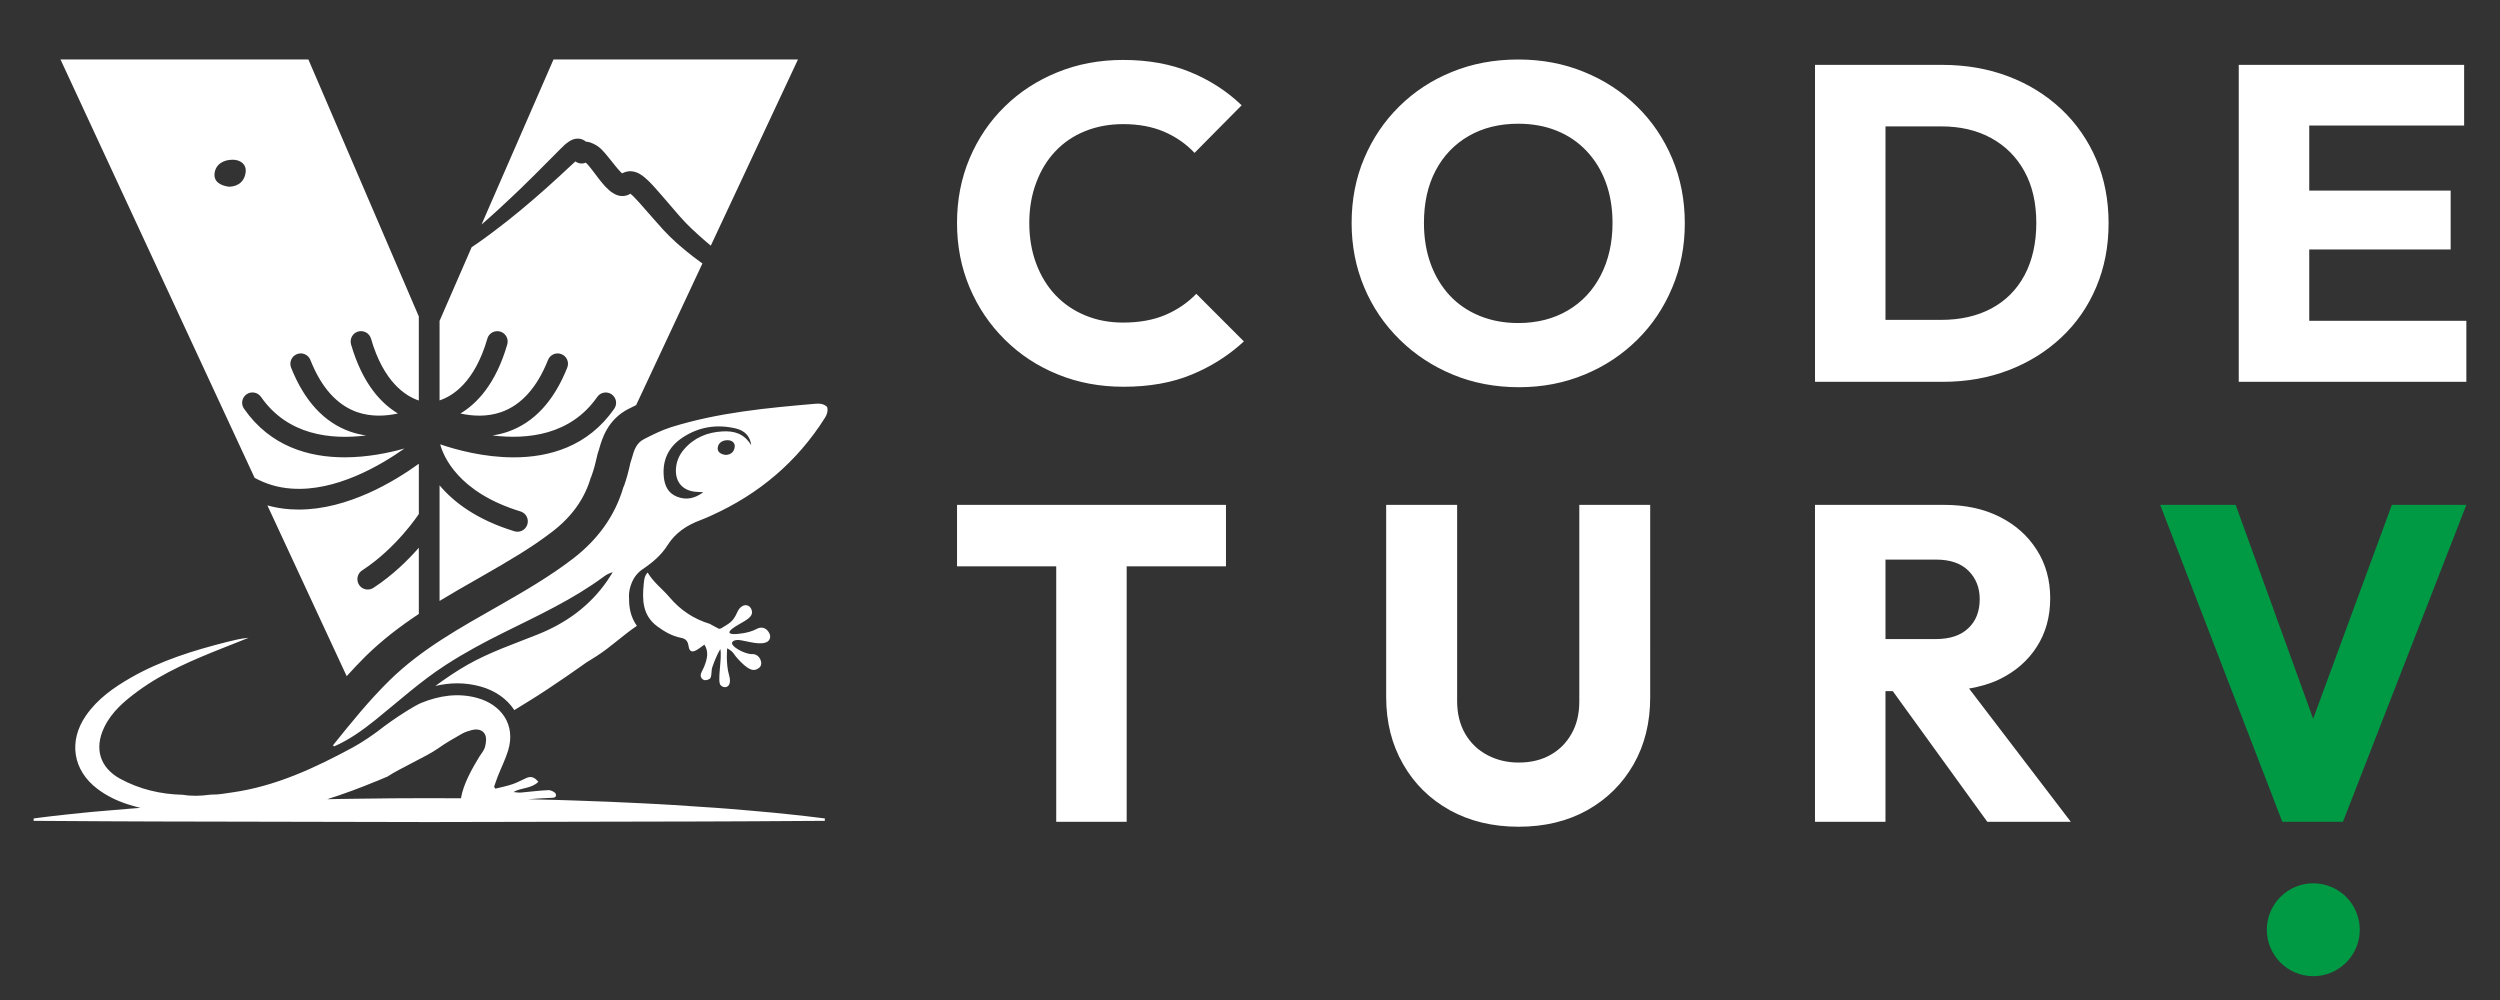
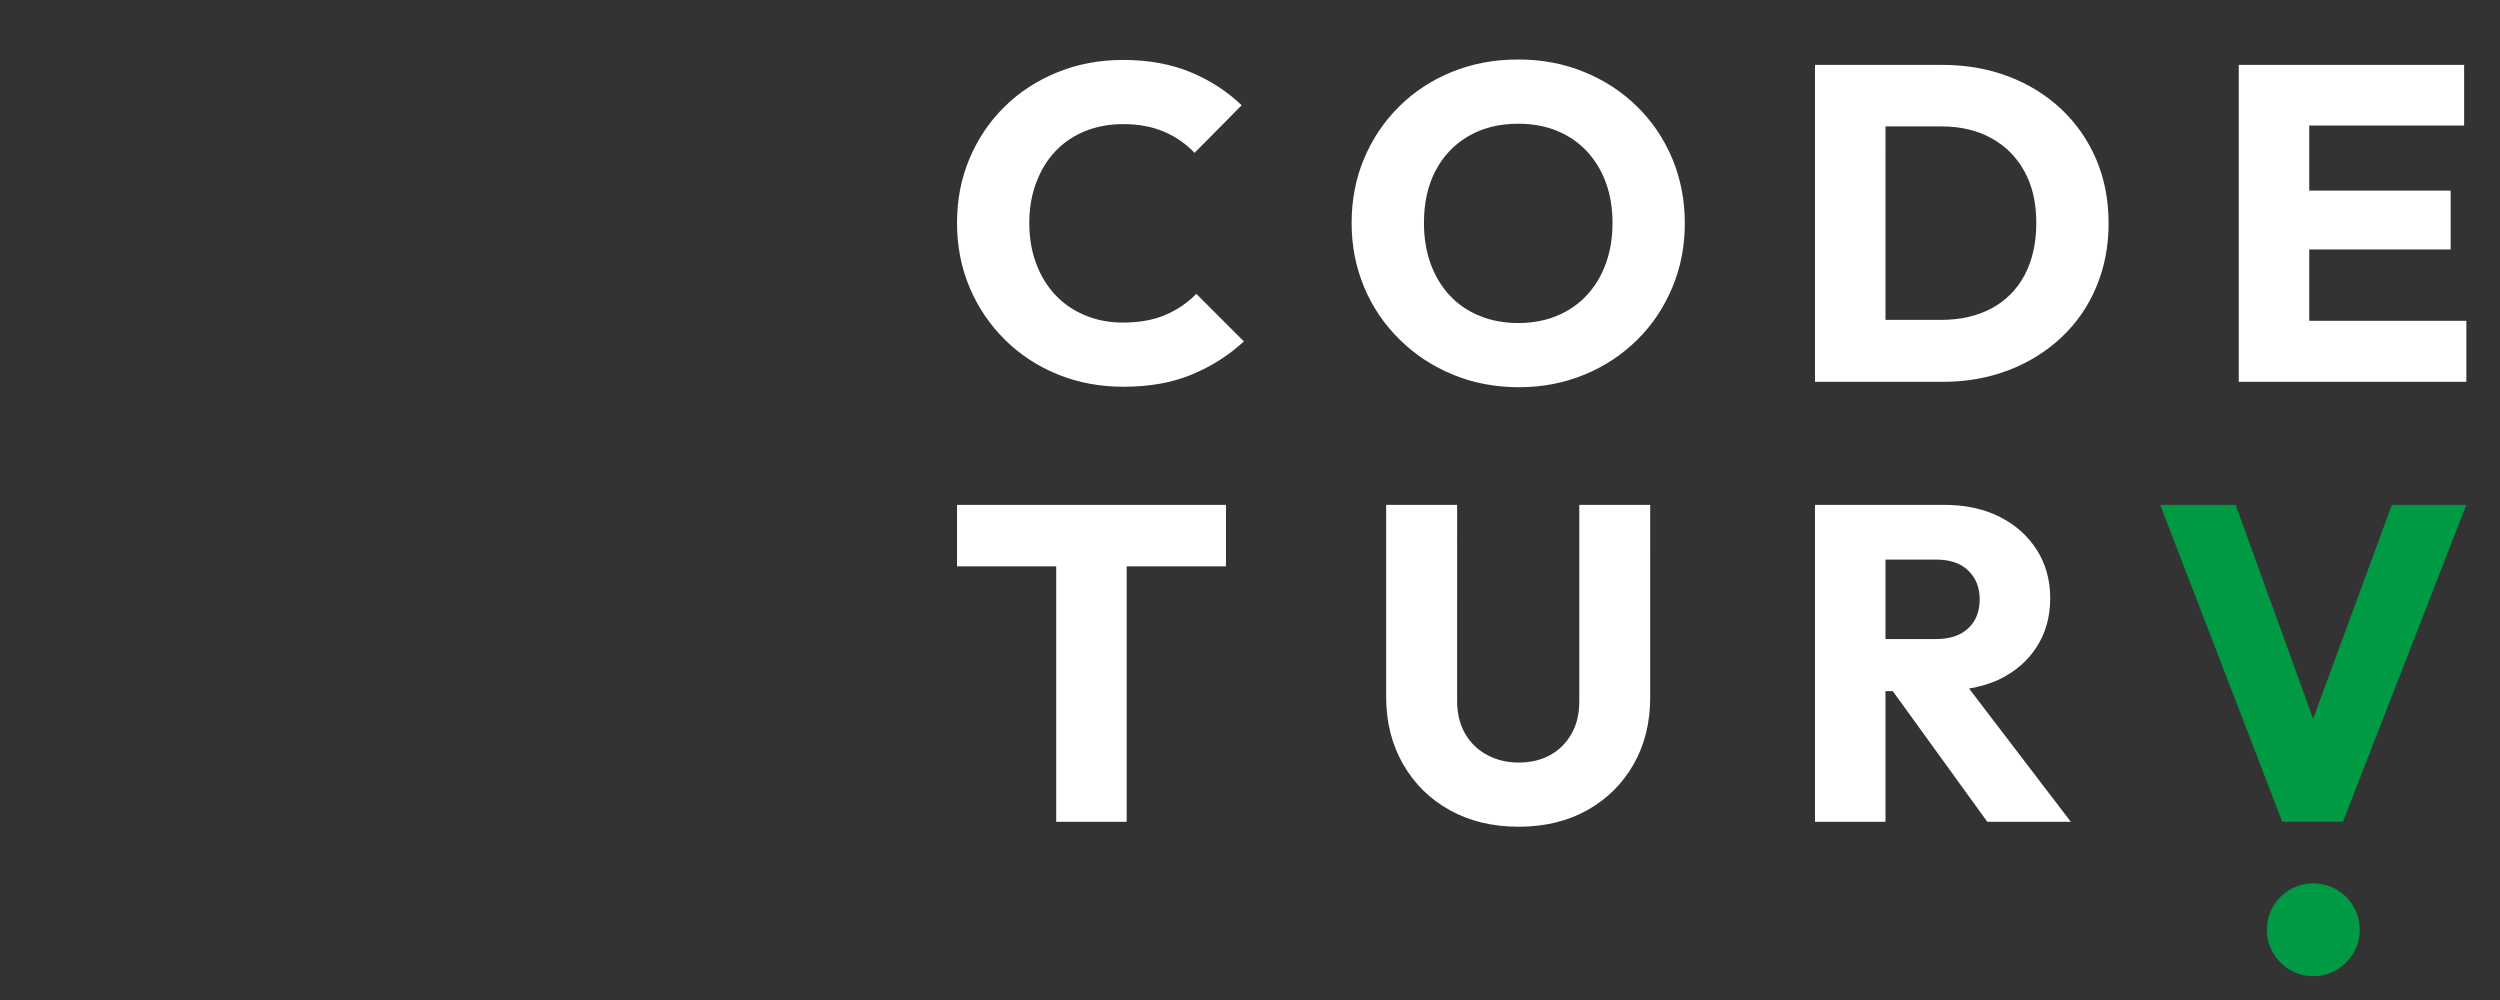
<svg xmlns="http://www.w3.org/2000/svg" version="1.1" id="Capa_1" x="0px" y="0px" width="190px" height="76px" viewBox="0 0 190 76" enable-background="new 0 0 190 76" xml:space="preserve">
  <rect x="0" y="0" width="190" height="76" fill="#333333" stroke="none" />
  <g>
-     <path fill="#FFFFFF" d="M36.714,43.747c1.955-1.116,3.699-2.137,5.265-3.344c1.498-1.154,2.456-2.502,2.926-4.123l0.011,0.003   l0.069-0.194c0.15-0.424,0.28-0.899,0.401-1.458l0.024-0.117l0.078-0.243c0.015-0.05,0.034-0.099,0.05-0.152l0.011-0.044   c0.204-0.713,0.629-2.201,2.244-3.014l0.051-0.022c0.161-0.083,0.33-0.168,0.503-0.252l5.038-10.765l-0.177-0.126   c-0.177-0.127-0.351-0.262-0.526-0.392c-0.344-0.269-0.688-0.541-1.021-0.835l-0.249-0.217l-0.249-0.235l-0.252-0.236   c-0.078-0.079-0.148-0.154-0.224-0.23l-0.221-0.23l-0.028-0.027l-0.043-0.046l-0.054-0.06l-0.107-0.121l-0.428-0.479   c-0.281-0.318-0.566-0.639-0.843-0.959c-0.273-0.315-0.552-0.633-0.814-0.896c-0.083-0.083-0.166-0.155-0.236-0.213   c-0.106,0.069-0.238,0.13-0.375,0.153c-0.1,0.025-0.186,0.027-0.275,0.025c-0.095,0-0.159-0.015-0.236-0.032   c-0.14-0.032-0.25-0.081-0.335-0.133c-0.18-0.094-0.306-0.194-0.413-0.288c-0.107-0.095-0.202-0.189-0.288-0.28   c-0.331-0.367-0.587-0.719-0.844-1.056c-0.127-0.167-0.248-0.331-0.368-0.473c-0.059-0.07-0.116-0.136-0.165-0.184l-0.035-0.033   c0,0,0,0,0.004-0.003l-0.049-0.036l-0.009-0.008l-0.013-0.008c-0.033,0.016-0.065,0.027-0.099,0.034   c-0.056,0.014-0.084,0.018-0.074,0.016l-0.018,0.004c-0.288,0.017-0.215-0.006-0.336-0.024c-0.078-0.022-0.133-0.045-0.192-0.083   c-0.021-0.014-0.043-0.027-0.064-0.042l-0.071,0.066l-0.232,0.213c-0.619,0.576-1.248,1.163-1.888,1.732   c-0.644,0.566-1.285,1.134-1.948,1.678c-0.659,0.55-1.336,1.08-2.021,1.598c-0.341,0.262-0.693,0.508-1.04,0.764   c-0.222,0.161-0.45,0.311-0.681,0.464l-2.44,5.603v6.043c0.982-0.323,2.668-1.359,3.632-4.694c0.117-0.417,0.551-0.655,0.973-0.538   c0.421,0.121,0.661,0.558,0.54,0.977c-0.872,3.012-2.314,4.508-3.563,5.25c0.909,0.203,2.024,0.272,3.111-0.108   c1.523-0.537,2.72-1.871,3.549-3.959c0.16-0.406,0.617-0.604,1.021-0.442c0.404,0.157,0.603,0.616,0.442,1.021   c-1.009,2.541-2.521,4.179-4.503,4.87c-0.397,0.139-0.793,0.23-1.184,0.288c2.682,0.327,5.946-0.029,7.965-2.927   c0.249-0.361,0.741-0.445,1.097-0.198c0.355,0.248,0.444,0.738,0.196,1.095c-2,2.878-4.945,3.695-7.647,3.695   c-2.256,0-4.343-0.568-5.581-0.99c0.225,0.844,1.316,3.639,6.104,5.1c0.418,0.126,0.648,0.567,0.521,0.982   c-0.104,0.341-0.416,0.56-0.754,0.56c-0.075,0-0.149-0.012-0.228-0.034c-2.894-0.883-4.64-2.238-5.691-3.492v8.787   c0.902-0.55,1.812-1.071,2.709-1.581L36.714,43.747z M46.996,13.387c0,0.003-0.005,0.003-0.007,0.006   c-0.006,0.005-0.012,0.009-0.016,0.017L46.996,13.387z M48.089,14.583c0.009-0.004,0.014-0.01,0.021-0.018   c0.002-0.003,0.008-0.005,0.008-0.007l-0.016,0.014l-0.015,0.014C48.088,14.585,48.088,14.585,48.089,14.583z M38.798,15.063   l0.458-0.433l0.459-0.441c0.305-0.292,0.605-0.591,0.903-0.887c0.604-0.597,1.196-1.192,1.796-1.803l0.229-0.23l0.125-0.119   l0.062-0.057l0.039-0.041l0.025-0.025c0.025-0.019,0.035-0.031,0.067-0.058l0.086-0.071c0.057-0.044,0.113-0.09,0.185-0.136   c0.072-0.045,0.148-0.094,0.262-0.142c0.116-0.042,0.266-0.105,0.53-0.079c0.135,0.014,0.284,0.067,0.407,0.151   c0.034,0.023,0.063,0.05,0.092,0.072c0.012,0.002,0.024,0.002,0.035,0.002c0.042,0.002,0.093,0.01,0.121,0.016   c0.063,0.011,0.136,0.031,0.178,0.043c0.205,0.071,0.332,0.144,0.449,0.211l0.044,0.029l0.021,0.011l0.009,0.006   c0.019,0.011-0.019-0.014,0.043,0.027l0.065,0.05c0.043,0.031,0.084,0.065,0.124,0.099l0.085,0.077   c0.102,0.1,0.187,0.194,0.265,0.284c0.159,0.182,0.296,0.354,0.432,0.523c0.263,0.337,0.521,0.663,0.763,0.917   c0.043,0.045,0.085,0.084,0.121,0.118c0.025-0.012,0.051-0.025,0.075-0.039c0.066-0.03,0.133-0.058,0.205-0.079   c0.149-0.042,0.313-0.056,0.457-0.041c0.295,0.031,0.487,0.136,0.641,0.222c0.287,0.181,0.466,0.354,0.644,0.522   c0.337,0.333,0.615,0.66,0.901,0.986c0.281,0.321,0.557,0.646,0.832,0.964l0.413,0.481l0.194,0.222l0.215,0.237   c0.072,0.076,0.146,0.161,0.213,0.233l0.416,0.417l0.224,0.211c0.294,0.282,0.605,0.554,0.917,0.823   c0.131,0.111,0.26,0.222,0.395,0.334l6.626-14.153H42.068l-5.472,12.549c0.111-0.098,0.228-0.193,0.337-0.295   C37.564,16.215,38.186,15.644,38.798,15.063z M27.516,43.354c2.614-1.695,4.281-4.241,4.295-4.265   c0.007-0.009,0.016-0.017,0.021-0.024v-3.821c-1.841,1.333-5.389,3.483-9.123,3.483c-0.221,0-0.442-0.007-0.667-0.022   c-0.593-0.042-1.164-0.141-1.719-0.294l6.025,12.978c0.471-0.518,0.95-1.03,1.456-1.531c1.259-1.233,2.625-2.269,4.027-3.198   v-5.031c-0.821,0.938-1.997,2.101-3.455,3.05c-0.133,0.084-0.282,0.124-0.426,0.124c-0.26,0-0.512-0.124-0.661-0.357   C27.053,44.081,27.154,43.591,27.516,43.354z M22.149,37.132c3.348,0.25,6.761-1.752,8.591-3.046   c-1.22,0.342-2.835,0.671-4.548,0.671c-2.704,0-5.646-0.817-7.646-3.695c-0.253-0.357-0.163-0.848,0.193-1.095   c0.356-0.251,0.848-0.159,1.098,0.198c2.026,2.916,5.309,3.265,7.991,2.929c-0.398-0.058-0.806-0.15-1.21-0.29   c-1.979-0.692-3.489-2.331-4.498-4.871c-0.156-0.403,0.044-0.862,0.448-1.019c0.399-0.162,0.859,0.035,1.021,0.442   c0.824,2.089,2.014,3.418,3.537,3.959c1.09,0.38,2.208,0.311,3.117,0.108c-1.248-0.741-2.69-2.237-3.563-5.25   c-0.118-0.419,0.119-0.856,0.539-0.977c0.419-0.118,0.854,0.121,0.977,0.538c0.96,3.326,2.647,4.377,3.634,4.704V24.05   L23.438,4.521H4.598L19.35,36.314C20.211,36.787,21.143,37.063,22.149,37.132z M17.413,14.193   c-0.614-0.075-1.184-0.358-1.106-1.019c0.081-0.685,0.668-1.038,1.382-1.035c0.581,0.004,1.029,0.338,0.987,0.891   C18.626,13.706,18.178,14.169,17.413,14.193z M62.865,30.934c-0.247-0.253-0.577-0.276-0.885-0.249   c-3.696,0.318-7.39,0.664-10.961,1.776c-0.723,0.225-1.393,0.566-2.063,0.906c-0.624,0.313-0.771,0.884-0.938,1.464   c-0.033,0.117-0.074,0.229-0.107,0.343c-0.131,0.603-0.286,1.196-0.491,1.775c-0.003,0.027-0.02,0.043-0.044,0.047h0.01   c-0.655,2.254-1.988,4.033-3.828,5.453c-1.748,1.343-3.65,2.448-5.56,3.54c-2.948,1.683-5.931,3.305-8.385,5.712   c-1.565,1.534-2.937,3.238-4.307,4.943c0.025,0.029,0.053,0.056,0.079,0.087c1.158-0.506,2.175-1.236,3.149-2.019   c1.764-1.422,3.439-2.947,5.348-4.179c1.419-0.917,2.898-1.713,4.414-2.464c2.599-1.29,5.251-2.512,7.604-4.254   c0.188-0.138,0.397-0.253,0.666-0.326c-0.141,0.222-0.274,0.446-0.421,0.659c-1.324,1.91-3.119,3.204-5.257,4.062   c-1.807,0.724-3.657,1.349-5.357,2.312c-0.852,0.484-1.656,1.037-2.447,1.612c0.563-0.131,1.115-0.202,1.665-0.202   c0.603,0,1.203,0.085,1.78,0.244c1.112,0.311,2.006,0.942,2.56,1.792c0.359-0.22,0.712-0.436,1.05-0.647   c1.828-1.11,4.399-2.955,4.399-2.955h-0.002c0.169-0.101,0.338-0.207,0.504-0.313l0,0c0.106-0.068,0.214-0.134,0.319-0.202   c1.063-0.681,1.978-1.567,3.045-2.287c-0.483-0.666-0.605-1.426-0.594-2.089c-0.002,0-0.002,0-0.002,0   c-0.048-0.587,0.169-1.088,0.169-1.088c0.158-0.445,0.446-0.846,0.861-1.126c0.737-0.493,1.415-1.063,1.883-1.806   c0.604-0.964,1.466-1.53,2.494-1.916c0.294-0.111,0.586-0.238,0.873-0.37c3.598-1.629,6.498-4.07,8.612-7.423   C62.859,31.493,62.939,31.23,62.865,30.934z M55.152,34.574c-0.336-0.041-0.648-0.195-0.604-0.554   c0.045-0.37,0.364-0.568,0.755-0.564c0.318,0,0.562,0.185,0.537,0.487C55.812,34.312,55.571,34.563,55.152,34.574z M54.895,32.788   c-1.146,0.065-2.139,0.472-2.905,1.358c-0.387,0.449-0.604,0.968-0.622,1.563c-0.027,0.944,0.526,1.569,1.473,1.664   c0.19,0.019,0.378,0.023,0.61,0.034c-0.635,0.471-1.287,0.627-2.007,0.338c-0.664-0.265-0.929-0.822-0.994-1.493   c-0.127-1.29,0.361-2.298,1.439-3.008c1.238-0.813,2.598-1.018,4.026-0.682c0.706,0.167,1.106,0.614,1.176,1.276   C56.545,32.93,55.77,32.738,54.895,32.788z M62.011,62.118c-0.442-0.048-1.088-0.14-1.911-0.217   c-0.821-0.084-1.818-0.194-2.962-0.284c-0.576-0.05-1.184-0.1-1.824-0.154c-0.644-0.058-1.32-0.092-2.025-0.142   c-0.703-0.046-1.437-0.097-2.198-0.146c-0.76-0.051-1.544-0.084-2.352-0.128c-1.614-0.081-3.315-0.152-5.079-0.209   c-0.881-0.035-1.776-0.054-2.684-0.075c-0.277-0.007-0.559-0.015-0.839-0.021c0.549-0.046,1.1-0.073,1.65-0.102   c0.199-0.013,0.533,0.039,0.458-0.286c-0.033-0.144-0.37-0.311-0.563-0.303c-0.7,0.025-1.396,0.128-2.098,0.184   c-0.186,0.016-0.378-0.026-0.565-0.04c0.605-0.35,1.36-0.246,1.894-0.773c-0.27-0.342-0.55-0.457-0.913-0.292   c-0.348,0.153-0.682,0.345-1.038,0.464c-0.43,0.149-0.877,0.234-1.316,0.345c-0.029-0.046-0.063-0.095-0.096-0.143   c0.096-0.269,0.181-0.539,0.286-0.806c0.257-0.65,0.577-1.285,0.78-1.949c0.605-1.976-0.537-3.492-2.329-3.991   c-1.462-0.407-2.897-0.191-4.292,0.38c-0.41,0.165-1.939,1.085-3.293,2.15c-0.146,0.114-0.58,0.411-0.804,0.564l-0.001-0.002   c-0.35,0.234-0.706,0.457-1.076,0.66c-2.911,1.572-5.887,2.964-9.211,3.427c-0.507,0.068-1.008,0.175-1.52,0.161l-0.181,0.014   c-0.668,0.09-1.336,0.113-2.004,0.001c-1.684-0.038-3.29-0.412-4.772-1.218c-1.544-0.847-1.981-2.297-1.222-3.891   c0.569-1.201,1.558-2.028,2.595-2.788c1.965-1.437,4.192-2.366,6.437-3.26c0.648-0.259,1.304-0.516,1.952-0.775   c-0.572,0.044-1.106,0.183-1.645,0.316c-2.534,0.642-5.022,1.409-7.308,2.717c-1.305,0.748-2.518,1.601-3.4,2.862   c-1.357,1.946-1.019,4.175,0.873,5.597c0.695,0.521,1.463,0.896,2.287,1.161c0.322,0.105,0.645,0.191,0.967,0.274   c-0.248,0.017-0.5,0.035-0.74,0.056c-0.643,0.053-1.253,0.105-1.824,0.155c-1.146,0.087-2.141,0.2-2.967,0.284   c-0.821,0.08-1.466,0.17-1.906,0.22c-0.221,0.024-0.392,0.052-0.503,0.066c-0.115,0.017-0.173,0.023-0.173,0.023v0.181   c0,0,0.94,0.005,2.582,0.015c1.645,0.007,3.995,0.031,6.812,0.034c5.636,0.012,13.155,0.028,20.671,0.043   c7.517-0.015,15.032-0.031,20.668-0.043c2.818-0.003,5.168-0.027,6.812-0.034c1.645-0.009,2.585-0.015,2.585-0.015v-0.181   c0,0-0.059-0.006-0.172-0.023C62.399,62.169,62.229,62.142,62.011,62.118z M36.862,56.759c-0.067,0.27-0.282,0.505-0.435,0.752   c-0.53,0.882-1.209,2.041-1.394,3.16c-0.802-0.004-1.607-0.01-2.413-0.01c-1.881,0.008-3.757,0.008-5.605,0.044   c-0.466,0.005-0.924,0.014-1.384,0.02c-0.256,0.007-0.509,0.013-0.762,0.017c1.245-0.395,2.493-0.855,3.728-1.37h0.013   c0.249-0.1,0.851-0.359,0.851-0.359c0.902-0.608,2.985-1.525,3.876-2.162c0.565-0.407,1.182-0.744,1.787-1.094   c0.226-0.128,0.483-0.203,0.737-0.272c0.403-0.107,0.821-0.027,1.001,0.334C36.989,56.072,36.943,56.458,36.862,56.759z    M50.895,45.404c-0.543-0.641-1.233-1.141-1.674-1.893c-0.255,0.277-0.266,0.574-0.295,0.853c-0.126,1.22-0.1,2.402,1.017,3.231   c0.543,0.404,1.139,0.75,1.798,0.875c0.438,0.084,0.539,0.303,0.594,0.658c0.057,0.372,0.254,0.476,0.581,0.29   c0.22-0.123,0.416-0.284,0.619-0.426c0.354,0.553,0.203,1.101-0.01,1.652c-0.082,0.224-0.257,0.442-0.272,0.685   c-0.01,0.142,0.093,0.291,0.238,0.347c0.161,0.059,0.445-0.035,0.503-0.152c0.122-0.253,0.048-0.553,0.144-0.825   c0.167-0.476,0.357-0.94,0.605-1.374c0.155,0.671-0.253,2.442,0.022,2.744c0.295,0.322,0.912,0.174,0.648-0.737   c-0.265-0.914-0.147-2.061-0.147-2.061c0.616,0.355,0.324,0.327,1.029,1.031c0.706,0.708,1.06,0.735,1.412,0.44   c0.354-0.293,0.028-1.058-0.531-1.03c-0.557,0.031-1.794-0.644-1.499-0.94c0.294-0.293,0.854-0.03,1.678,0.088   c0.823,0.116,1.118-0.088,1.176-0.413c0.061-0.323-0.382-0.999-1.028-0.646c-0.648,0.353-1.561,0.384-1.561,0.384   s-0.19,0.017-0.34-0.01c-0.029-0.006-0.073-0.027-0.104-0.034c-0.093-0.05-0.105-0.144,0.119-0.332   c0.561-0.464,1.649-0.775,1.53-1.361c-0.116-0.588-0.794-0.647-1.118,0.086c-0.322,0.737-0.587,0.824-1.204,1.209   c-0.053,0.031-0.118,0.039-0.182,0.048c-0.374-0.189-0.69-0.374-0.69-0.374h0.002C52.739,47.051,51.719,46.377,50.895,45.404z" />
    <path fill="#FFFFFF" d="M88.564,23.937c-0.908,0.384-1.98,0.579-3.205,0.579c-1.048,0-2.009-0.18-2.887-0.549   c-0.874-0.36-1.623-0.873-2.252-1.534c-0.623-0.658-1.113-1.453-1.463-2.385c-0.354-0.934-0.531-1.971-0.531-3.103   c0-1.117,0.177-2.145,0.531-3.075c0.35-0.937,0.84-1.734,1.463-2.385c0.629-0.663,1.378-1.167,2.252-1.52   c0.878-0.354,1.839-0.532,2.887-0.532c1.18,0,2.221,0.194,3.119,0.581c0.898,0.388,1.665,0.922,2.307,1.605l3.581-3.618   c-1.114-1.069-2.419-1.913-3.91-2.526c-1.489-0.61-3.185-0.919-5.097-0.919c-1.797,0-3.466,0.312-5,0.94   c-1.536,0.624-2.872,1.491-4.006,2.609c-1.139,1.113-2.027,2.428-2.665,3.938c-0.64,1.517-0.954,3.146-0.954,4.902   c0,1.749,0.314,3.38,0.954,4.896c0.638,1.513,1.53,2.834,2.679,3.972c1.148,1.139,2.49,2.02,4.028,2.644   c1.533,0.625,3.198,0.937,4.995,0.937c1.957,0,3.681-0.305,5.173-0.923c1.485-0.611,2.811-1.454,3.973-2.522L90.92,22.33   C90.259,23.013,89.474,23.547,88.564,23.937z M124.409,8.088c-1.149-1.127-2.493-2.001-4.029-2.625   c-1.533-0.628-3.198-0.941-4.995-0.941c-1.818,0-3.498,0.313-5.031,0.941c-1.541,0.624-2.873,1.498-4.011,2.625   c-1.142,1.124-2.026,2.438-2.661,3.938c-0.639,1.498-0.959,3.143-0.959,4.919c0,1.749,0.32,3.38,0.959,4.896   c0.635,1.513,1.537,2.834,2.696,3.972c1.159,1.139,2.509,2.027,4.041,2.658c1.537,0.638,3.213,0.957,5.031,0.957   c1.773,0,3.431-0.319,4.968-0.957c1.537-0.631,2.869-1.517,4.008-2.644c1.137-1.118,2.025-2.443,2.661-3.962   c0.638-1.507,0.958-3.137,0.958-4.892c0-1.773-0.32-3.414-0.958-4.931C126.451,10.534,125.56,9.212,124.409,8.088z M121.66,20.918   c-0.589,1.148-1.426,2.041-2.504,2.675c-1.087,0.637-2.343,0.958-3.771,0.958c-1.072,0-2.047-0.181-2.937-0.548   c-0.888-0.361-1.644-0.878-2.269-1.547c-0.624-0.673-1.109-1.475-1.45-2.407c-0.339-0.934-0.509-1.971-0.509-3.103   c0-1.526,0.291-2.851,0.887-3.982c0.591-1.125,1.424-1.996,2.506-2.624c1.079-0.624,2.338-0.937,3.771-0.937   c1.067,0,2.04,0.174,2.914,0.527c0.878,0.351,1.635,0.865,2.271,1.534c0.636,0.673,1.129,1.47,1.469,2.391   c0.34,0.922,0.514,1.95,0.514,3.091C122.552,18.445,122.253,19.762,121.66,20.918z M156.654,8.293   c-1.153-1.08-2.492-1.909-4.029-2.491c-1.533-0.58-3.212-0.872-5.03-0.872h-9.655v24.088h9.721c1.794,0,3.463-0.295,4.999-0.885   c1.538-0.592,2.87-1.422,4.009-2.495c1.138-1.068,2.019-2.338,2.643-3.816c0.628-1.479,0.94-3.095,0.94-4.85   c0-1.773-0.313-3.394-0.94-4.861C158.686,10.645,157.798,9.372,156.654,8.293z M153.874,20.901   c-0.596,1.114-1.437,1.96-2.529,2.543c-1.089,0.58-2.365,0.867-3.823,0.867h-4.225V9.605h4.225c1.458,0,2.727,0.294,3.807,0.888   c1.082,0.593,1.926,1.433,2.525,2.526c0.604,1.089,0.905,2.4,0.905,3.927C154.758,18.461,154.463,19.784,153.874,20.901z    M175.502,24.38v-5.422h10.748v-4.472h-10.748V9.538h11.772V4.931h-17.129v24.088h17.298V24.38H175.502z M72.734,43.042h7.539   v19.416h5.354V43.042h7.547V38.37H72.734V43.042z M120.027,53.313c0,0.955-0.202,1.78-0.602,2.47   c-0.396,0.697-0.937,1.229-1.62,1.606c-0.681,0.377-1.478,0.565-2.387,0.565c-0.868,0-1.655-0.188-2.374-0.565   c-0.717-0.378-1.278-0.916-1.689-1.62c-0.409-0.708-0.613-1.534-0.613-2.492V38.37h-5.393v14.602c0,1.912,0.428,3.612,1.285,5.101   c0.85,1.492,2.033,2.654,3.545,3.5c1.514,0.836,3.259,1.259,5.239,1.259c1.978,0,3.719-0.423,5.218-1.259   c1.503-0.847,2.672-2.005,3.519-3.487c0.84-1.471,1.26-3.167,1.26-5.079V38.37h-5.388V53.313z M151.927,51.641   c1.229-0.59,2.183-1.416,2.862-2.475c0.684-1.058,1.027-2.286,1.027-3.701c0-1.389-0.344-2.616-1.027-3.682   c-0.68-1.072-1.628-1.909-2.831-2.512c-1.205-0.604-2.602-0.901-4.198-0.901h-9.821v24.088h5.357v-9.93h0.557l7.184,9.93h6.345   l-7.733-10.128C150.468,52.185,151.242,51.97,151.927,51.641z M147.115,48.569h-3.818V42.53h3.854c1.068,0,1.887,0.284,2.457,0.852   c0.568,0.57,0.85,1.285,0.85,2.152c0,0.933-0.288,1.672-0.871,2.214C149.009,48.299,148.187,48.569,147.115,48.569z" />
    <path fill="#009944" d="M178.063,62.458l9.381-24.088h-5.661L175.8,54.623L169.91,38.37h-5.735l9.281,24.088H178.063z    M175.807,67.131c-1.942,0-3.528,1.579-3.528,3.528c0,1.949,1.586,3.532,3.528,3.532c1.95,0,3.536-1.583,3.536-3.532   C179.343,68.71,177.757,67.131,175.807,67.131z" />
  </g>
</svg>